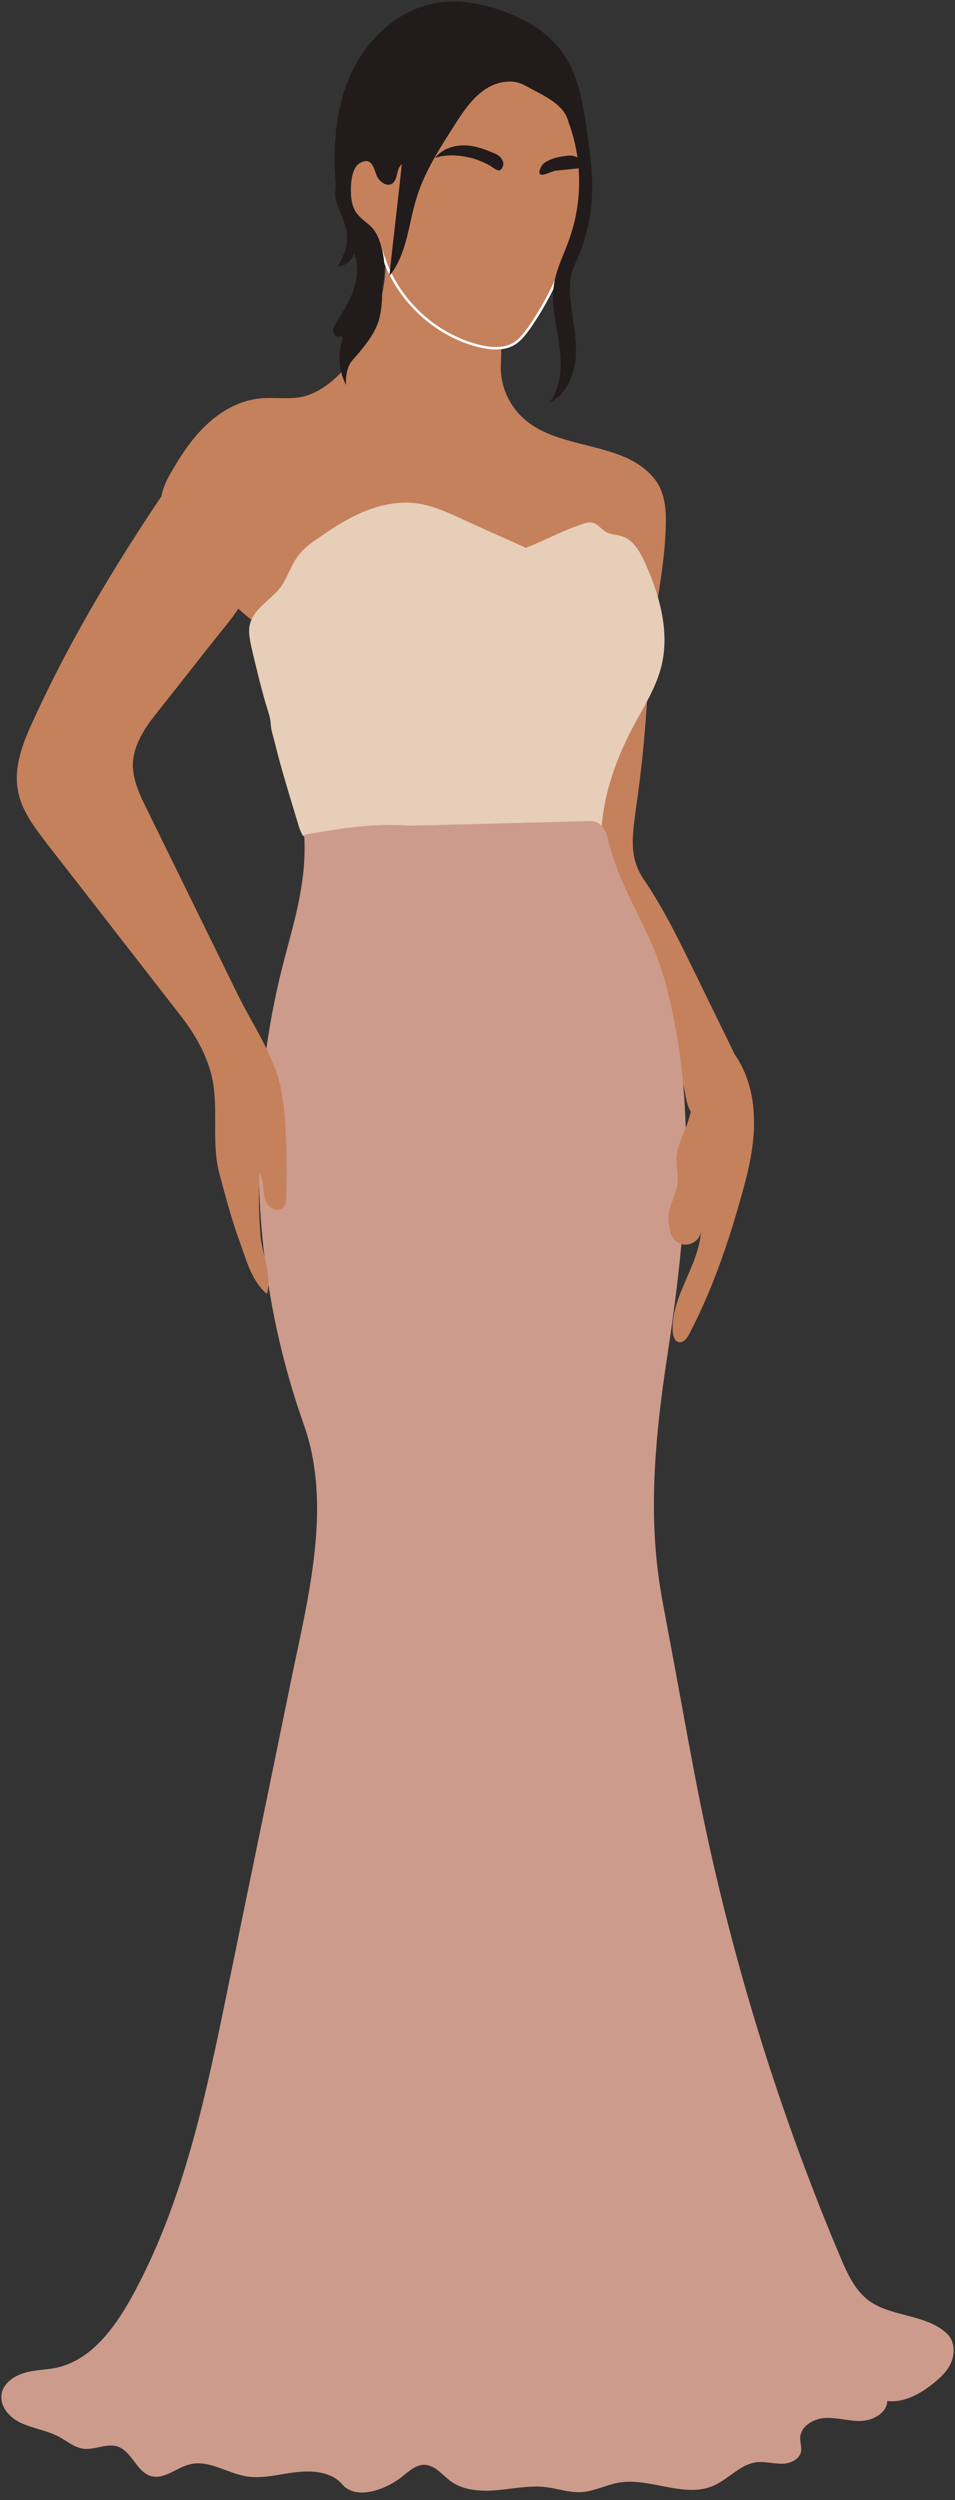
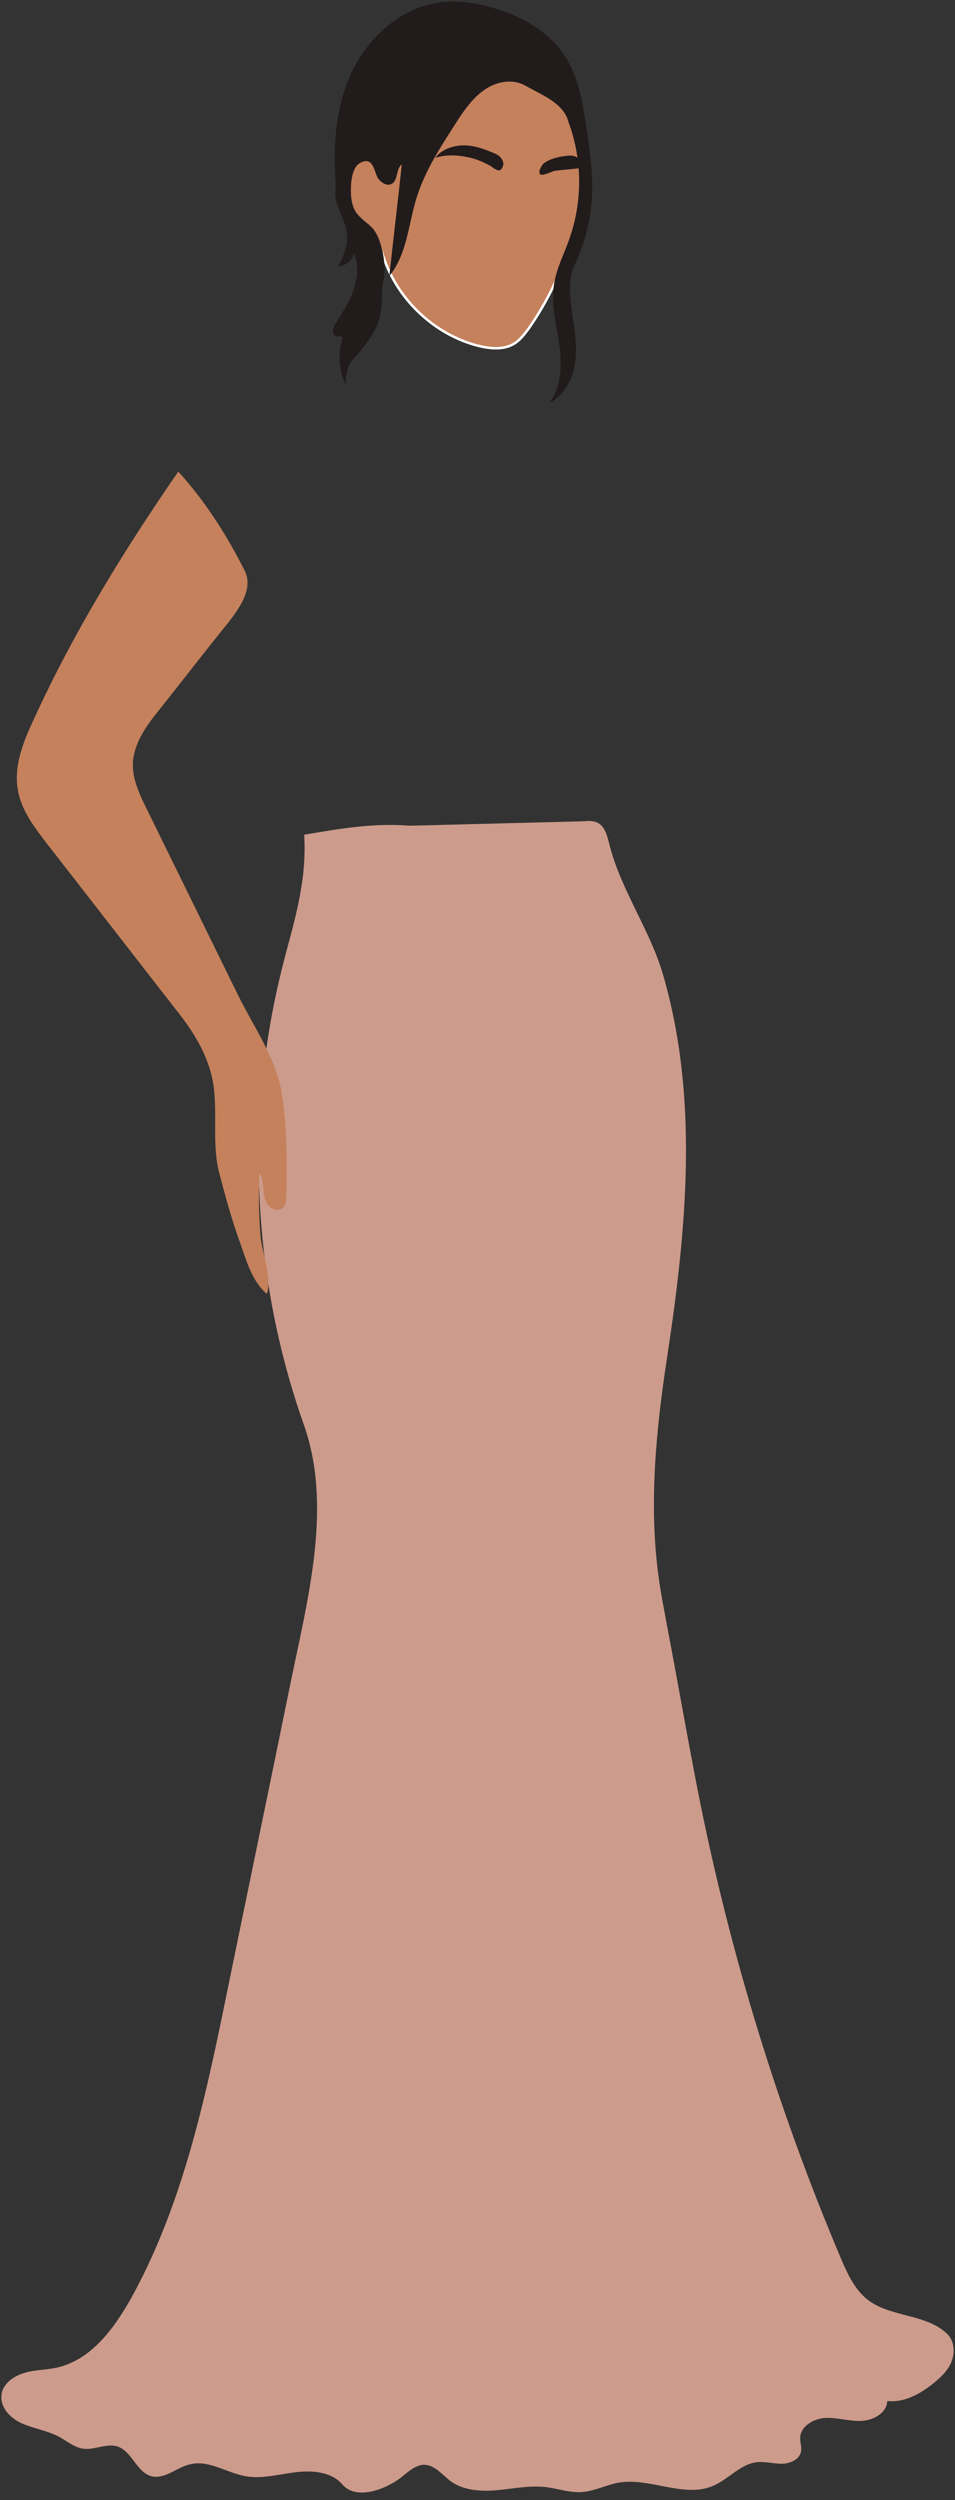
<svg xmlns="http://www.w3.org/2000/svg" height="502.0" preserveAspectRatio="xMidYMid meet" version="1.0" viewBox="153.6 -1.4 191.8 502.0" width="191.8" zoomAndPan="magnify">
  <rect x="153.6" y="-1.4" width="191.8" height="502.0" fill="#333333" stroke="none" />
  <g id="change1_1">
-     <path d="M231,49.8c0.4,8.8-3,17.6-9.2,23.9c-2,2-4.4,3.8-7.2,4.5c-2.9,0.7-5.9,0.1-8.8,0.4c-3.9,0.4-7.4,2.3-10.3,4.9 c-2.9,2.6-5.1,5.8-7.1,9.2c-1.4,2.3-2.7,4.9-2.5,7.6c0.2,2.5,1.6,4.7,3.1,6.8c4.8,6.7,10.6,12.6,17.2,17.6c19.4-0.3,38.7,1.1,58,3.5 c4.2,7.4,4.4,16.2,6.2,24.5c0.8,3.9,2.1,7.7,3.3,11.5c3.1,9.9,6.3,19.8,9.4,29.7c2.6,8.2,6.5,15.9,8.1,24.3c0.3,1.6,0.6,3.3,1.8,4.4 c1,1,2.5,1.3,3.9,1.1c1.4-0.1,2.7-0.6,4-1.2c0.8-0.3,2.3-0.8,2.9-1.5c0.6-0.8,0.2-2.5,0-3.4c-0.5-2.7-1.7-5.3-2.9-7.8 c-2.5-5.2-5.1-10.4-7.6-15.6c-3.2-6.5-6.3-13-10.4-19c-1.4-2.1-2.1-4.2-2.2-6.7s0.3-5,0.6-7.4c1.3-8.8,2.1-17.6,2.5-26.5 c0.4-10.1,3.2-20,3.5-30c0.1-2.9,0-5.8-1.3-8.4c-1.3-2.4-3.6-4.2-6-5.4c-7.1-3.4-16.1-3.1-21.7-8.6c-2.4-2.4-3.9-5.6-4.1-9 c-0.1-2.5,0.4-5.1-0.4-7.5c-1.3-3.8-5.4-5.7-9-7.2C239.5,56.7,236.2,51.3,231,49.8z" fill="#c5815c" />
-   </g>
+     </g>
  <g id="change1_2">
    <path d="M233.2,15.8c-4.1,4.3-7,9.7-9.6,15.1c-1.3,2.7-2.5,5.9-1,8.5c1.1,2,3.4,2.9,5,4.6c1.8,1.9,2.4,4.6,3.3,7 c3,8.2,10.2,14.8,18.6,17c2.4,0.6,5.1,0.9,7.2-0.3c1.4-0.8,2.3-2.1,3.2-3.3c7.6-11,11.5-24.4,11-37.7c-0.2-4.7-1.1-9.8-4.7-12.9 c-3.6-3.1-8.7-3.1-13.2-4.2c-2.1-0.5-3.9-1.7-6.1-1.3c-2.5,0.4-4.9,1.3-7.1,2.6C237.3,12.1,235.1,13.8,233.2,15.8z" fill="#c5815c" stroke="#fff" stroke-miterlimit="10" stroke-width=".5" />
  </g>
  <g id="change2_1">
    <path d="M247.7,30.2c-2.2-0.5-4.5-0.6-6.7,0.1c1.2-1.6,3.3-2.4,5.3-2.5c2-0.1,4,0.5,5.9,1.3c0.5,0.2,1.1,0.4,1.6,0.8 c0.5,0.4,0.8,0.9,0.9,1.5c0,0.5-0.3,1.3-0.8,1.4c-0.5,0.1-1.4-0.6-1.8-0.9C250.6,31.1,249.2,30.5,247.7,30.2z" fill="#221b1b" />
  </g>
  <g id="change2_2">
    <path d="M269.8,32.4c0.1,0,0.3,0,0.4-0.1c0.2-0.1,0.3-0.4,0.3-0.6c0-0.7-0.5-1.3-1.2-1.6c-0.6-0.3-1.4-0.3-2-0.2 c-1,0.1-1.9,0.3-2.8,0.6c-0.7,0.3-1.4,0.6-1.9,1.1c-0.3,0.4-1,1.6-0.5,2c0.5,0.4,2.4-0.6,2.9-0.7C266.6,32.7,268.2,32.6,269.8,32.4z" fill="#221b1b" />
  </g>
  <g id="change2_3">
    <path d="M259.1,15.8c-2.6-1.5-5.9-0.8-8.3,0.9c-2.4,1.7-4.1,4.2-5.7,6.7c-3,4.7-6.1,9.4-7.8,14.8 c-1.7,5.4-1.9,11.4-5.5,15.8c0.8-7.5,1.7-14.9,2.5-22.4c-1.2,0.9-0.7,3.1-2,3.9c-1,0.6-2.3-0.3-2.9-1.3c-0.4-0.8-0.7-2.4-1.5-3 c-0.8-0.6-2,0-2.6,0.6c-1.2,1.4-1.3,4.2-1.2,6c0.1,1.3,0.4,2.7,1.2,3.7c0.8,1,1.9,1.7,2.7,2.5c1,0.9,1.6,2.2,2,3.5 c0.8,2.6,1.1,5.3,0.5,8c-0.3,1.2-0.1,2.4-0.2,3.6c-0.1,1.4-0.3,2.8-0.7,4.1c-1,2.9-3.1,5.3-5.1,7.6c-1.2,1.3-1.5,3.3-1.4,5.1 c-1.4-2.7-1.7-5.9-0.8-8.9c0.1-0.3,0.1-0.8-0.2-0.9c-0.2,0-0.3,0-0.5,0.1c-0.6,0.1-1.1-0.5-1.1-1.1c0-0.6,0.3-1.2,0.6-1.7 c1.3-2.1,2.7-4.2,3.5-6.6c0.8-2.3,1.1-5,0.1-7.3c-0.4,1.4-1.7,2.5-3.2,2.6c0.9-1.8,1.8-3.6,1.8-5.6c0.1-2.9-1.7-5.3-2.3-8.1 c-0.2-1,0.1-2.1,0-3.2c-0.1-1.5-0.2-3-0.2-4.5c0-5.8,0.8-11.8,3.2-17.1c3.3-7.3,9.9-13.4,17.8-14.5c3.4-0.5,6.9,0,10.2,0.9 c5.8,1.6,11.5,4.6,14.8,9.5c3.1,4.5,3.9,10.2,4.7,15.6c0.6,4.2,1.2,8.5,1,12.7c-0.2,4.8-1.4,9.6-3.5,14c-1.4,3-0.9,6.5-0.5,9.8 c0.5,3.3,1.1,6.6,0.6,9.9s-2.2,6.6-5.2,8c2.5-3.2,2.6-7.8,2-11.8c-0.6-4.1-1.7-8.2-1-12.2c0.5-3.1,2-5.9,3-8.8 c2.7-7.5,2.7-16-0.1-23.5C266.9,19.4,262.7,17.8,259.1,15.8z" fill="#221b1b" />
  </g>
  <g id="change3_1">
-     <path d="M259.2,108.6c-4.6-2.1-9.2-4.1-13.7-6.2c-2.4-1.1-4.8-2.1-7.3-2.6c-4.9-0.9-9.9,0.5-14.2,2.8 c-2.1,1.1-4.1,2.4-6.1,3.8c-1.5,1-3,2-4.2,3.5c-1.6,2-2.3,4.6-3.8,6.7c-2,2.5-5.3,4.2-6.1,7.3c-0.4,1.5,0,3.2,0.3,4.7 c0.9,3.8,1.8,7.6,2.9,11.4c0.3,1,0.7,2.1,0.9,3.2c0.1,0.8,0.1,1.5,0.3,2.3c0.6,2.2,1.1,4.3,1.7,6.5c1.2,4.3,2.5,8.5,3.8,12.8 c0.2,0.5,0.4,1.1,0.7,1.5c0.5,0.6,1.3,1,2.2,1c0.9,0,1.5-0.7,2.3-0.7c0.8-0.1,2.1,0.4,2.9,0.6c8.7,1.5,17.5,2.3,26.3,2.3 c4.4,0,8.8-0.2,13.2-0.5c2.2-0.2,4.4-0.4,6.6-0.7c0.6-0.1,6.4-0.7,6.4-1c0.1-7.4,2.3-14.5,5.6-21.1c2.3-4.7,5.4-9,6.6-14.1 c1.6-6.9-0.5-14.2-3.4-20.6c-1-2.1-2.2-4.4-4.5-5.2c-1.1-0.4-2.3-0.3-3.3-0.9c-0.9-0.5-1.6-1.5-2.5-1.8c-0.9-0.3-1.9,0.1-2.7,0.4 C266.2,105.3,262.9,107.2,259.2,108.6z" fill="#e6ceb8" />
-   </g>
+     </g>
  <g id="change4_1">
    <path d="M214.7,166.2c0.2,3.6,0,7.1-0.6,10.6c-0.8,5.3-2.4,10.4-3.7,15.6c-7.7,30.2-6.2,62.8,4.2,92.2 c5.8,16.3,0.9,34.7-2.6,51.7c-4.5,22.1-9.1,44.2-13.6,66.2c-4.1,19.9-8.7,40-18.6,57.8c-3.4,6-8,12.2-14.8,13.7 c-2.2,0.5-4.5,0.4-6.6,1.1c-2.1,0.6-4.3,2.2-4.5,4.4c-0.3,2.5,1.8,4.7,4.1,5.7s4.8,1.4,7.1,2.5c1.8,0.9,3.4,2.4,5.4,2.6 c2.2,0.2,4.5-1.1,6.6-0.5c3,0.9,3.9,5.2,6.9,6c2.7,0.7,5.1-1.8,7.8-2.4c3.7-0.9,7.3,1.7,11.1,2.4c3.3,0.6,6.7-0.4,10.1-0.8 c3.4-0.4,7.2-0.1,9.4,2.5c2.7,3.1,8.4,1.1,11.7-1.4c1.4-1.1,2.8-2.5,4.6-2.6c2.2,0,3.7,2,5.4,3.3c2.6,1.9,6.2,2.1,9.4,1.8 c3.3-0.3,6.5-1,9.8-0.6c2.3,0.3,4.6,1.1,6.9,1c2.6-0.1,5-1.4,7.6-1.9c6.4-1.1,13.2,3.2,19.1,0.6c3-1.3,5.4-4.3,8.6-4.7 c1.7-0.2,3.4,0.3,5.1,0.3c1.7,0,3.7-0.9,3.9-2.6c0.1-0.8-0.2-1.7-0.2-2.5c0-2.4,2.7-4,5.1-4.1c2.4-0.1,4.8,0.7,7.2,0.6 c2.4-0.1,5.1-1.6,5.2-4c3.3,0.4,6.6-1.4,9.2-3.5c1.5-1.2,3-2.6,3.7-4.4c0.7-1.8,0.6-4.1-0.8-5.5c-4.3-4.3-12.1-3.3-16.6-7.4 c-2.3-2.1-3.6-5-4.8-7.8c-13.3-31.4-23.2-64.3-29.5-97.8c-1.8-9.4-3.4-18.6-5.2-28c-0.7-3.9-1.5-7.7-2-11.6 c-1.9-14.5-0.4-29.3,1.8-43.7c3.9-25.7,6.4-52-0.9-76.9c-2.7-9.1-8.6-17.1-10.8-26.3c-0.4-1.5-0.8-3.1-2.1-3.9 c-0.8-0.5-1.9-0.5-2.8-0.4c-11.7,0.3-23.4,0.6-35.1,0.9C228.6,163.8,221.8,165,214.7,166.2z" fill="#cd9b8b" />
  </g>
  <g id="change1_3">
    <path d="M189.7,202.3c-8.9-11.4-17.7-22.8-26.6-34.2c-2.5-3.3-5.2-6.7-5.9-10.8c-0.9-4.9,1.1-9.8,3.2-14.3 c8-17.5,18.1-33.9,29-49.7c5.4,5.9,9.7,12.7,13.3,19.8c2.3,4.4-2.4,9.4-5.5,13.3c-3.9,4.9-7.7,9.8-11.6,14.7 c-2.5,3.1-5,6.5-5.3,10.5c-0.2,3.3,1.3,6.5,2.8,9.5c6.1,12.4,12.2,24.9,18.3,37.3c3.1,6.3,7.4,12.3,8.7,19.2c1.2,7,1.1,14.1,1,21.1 c0,0.9-0.1,1.9-0.8,2.5c-0.9,0.7-2.2,0.2-2.9-0.7c-0.7-0.9-0.8-2.1-0.9-3.2c-0.1-1.1-0.2-2.3-0.8-3.2c-0.2,4.2-0.1,8.3,0.2,12.5 c0.3,3.6,2.4,8.3,1.3,11.8c-3.1-2.6-4.2-7-5.5-10.6c-1.6-4.4-2.8-8.9-4-13.4c-1.5-5.5-0.5-11.2-1.1-16.9 C196,211.8,193.2,206.8,189.7,202.3z" fill="#c5815c" />
  </g>
  <g id="change1_4">
-     <path d="M298.1,207c4.5,3.7,6.7,9.7,6.9,15.6c0.3,5.8-1.2,11.6-2.8,17.2c-2.6,9.2-5.8,18.3-10.2,26.7 c-0.4,0.8-1.2,1.8-2.1,1.6c-0.8-0.2-1.1-1.2-1.2-2.1c-0.4-7.1,5.3-13.2,5.7-20.3c-0.1,1.5-1.4,2.7-2.9,2.8c-1.5,0.1-2.9-1-3.2-2.4 c-0.4-1.7-0.7-3.4-0.1-5.1s1.3-3.3,1.5-5.1c0.1-1.6-0.3-3.2-0.2-4.8c0.1-2.6,1.5-4.9,2.3-7.4c1.7-5,1.1-10.7,3.7-15.3 C296,207.7,297.1,207,298.1,207z" fill="#c5815c" />
-   </g>
+     </g>
</svg>